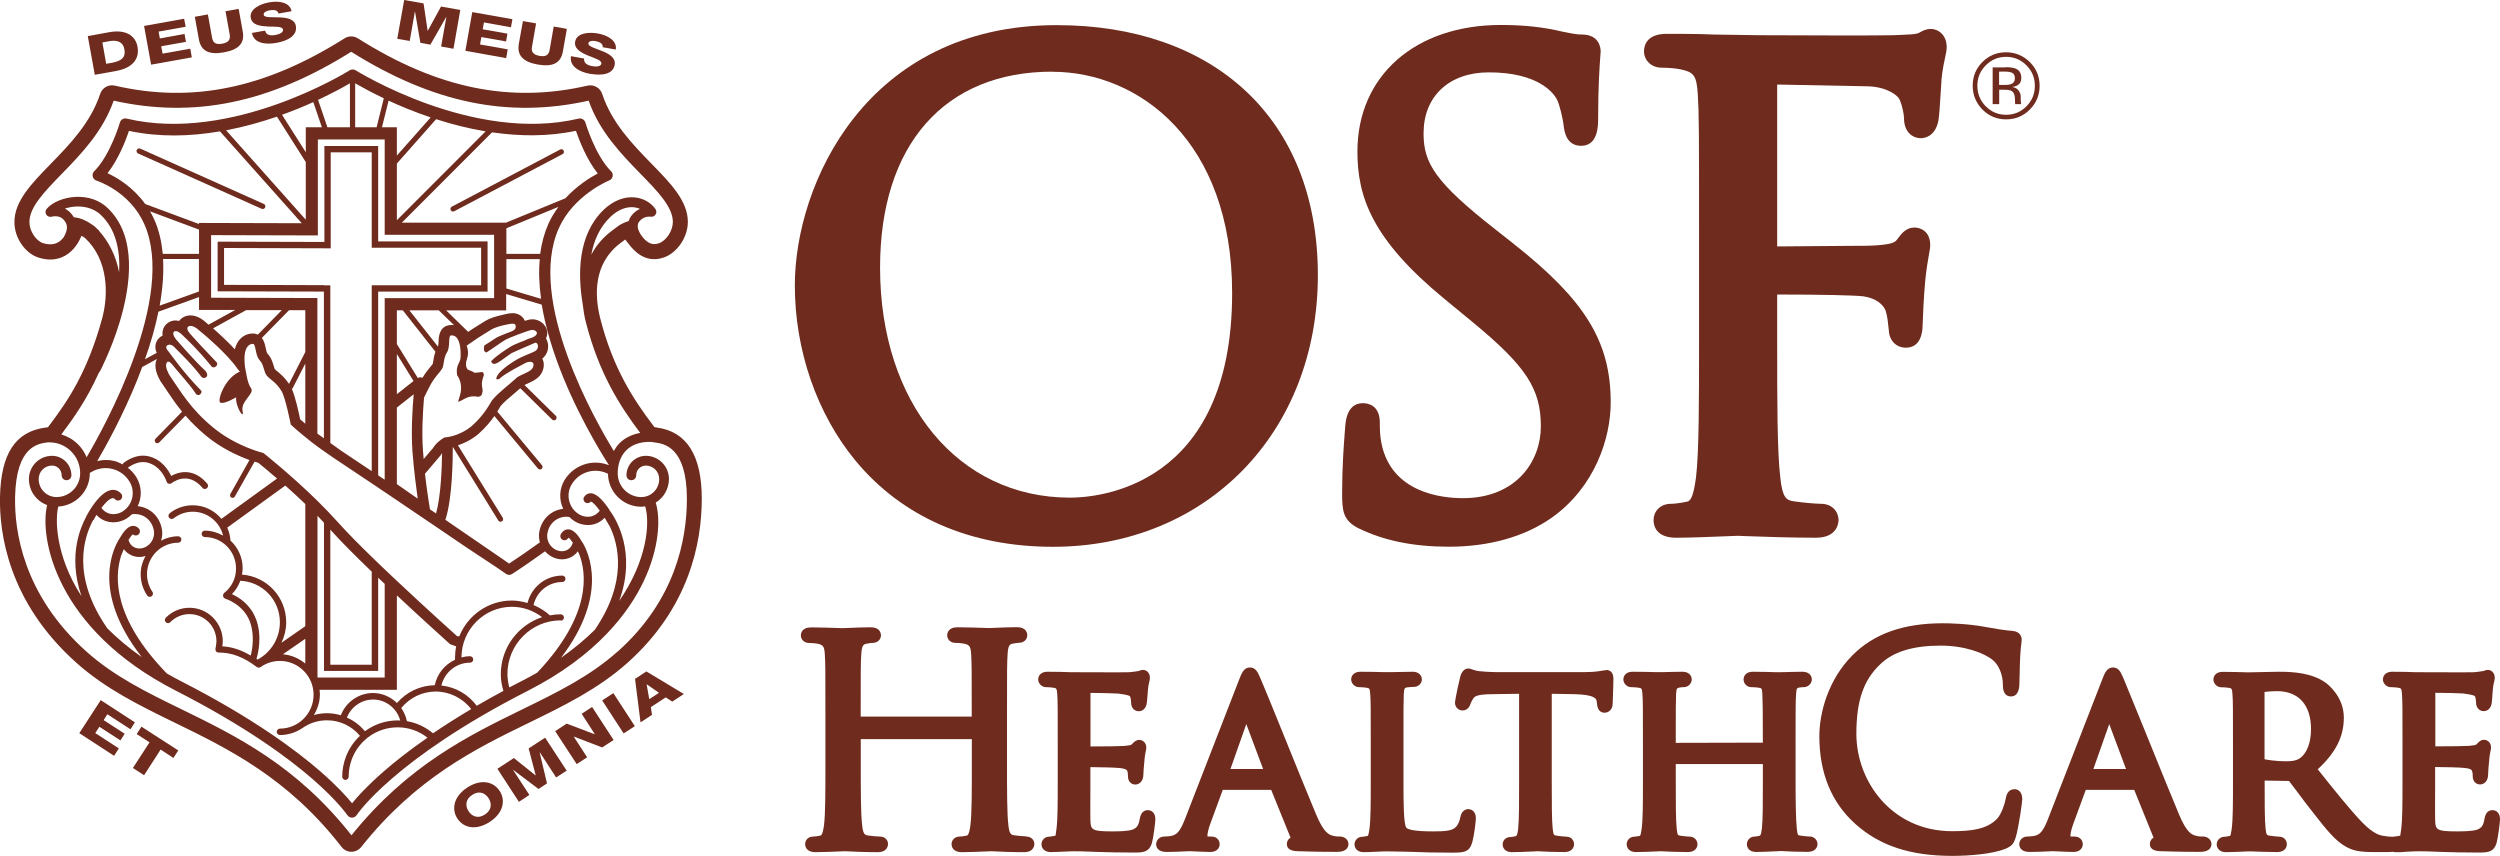
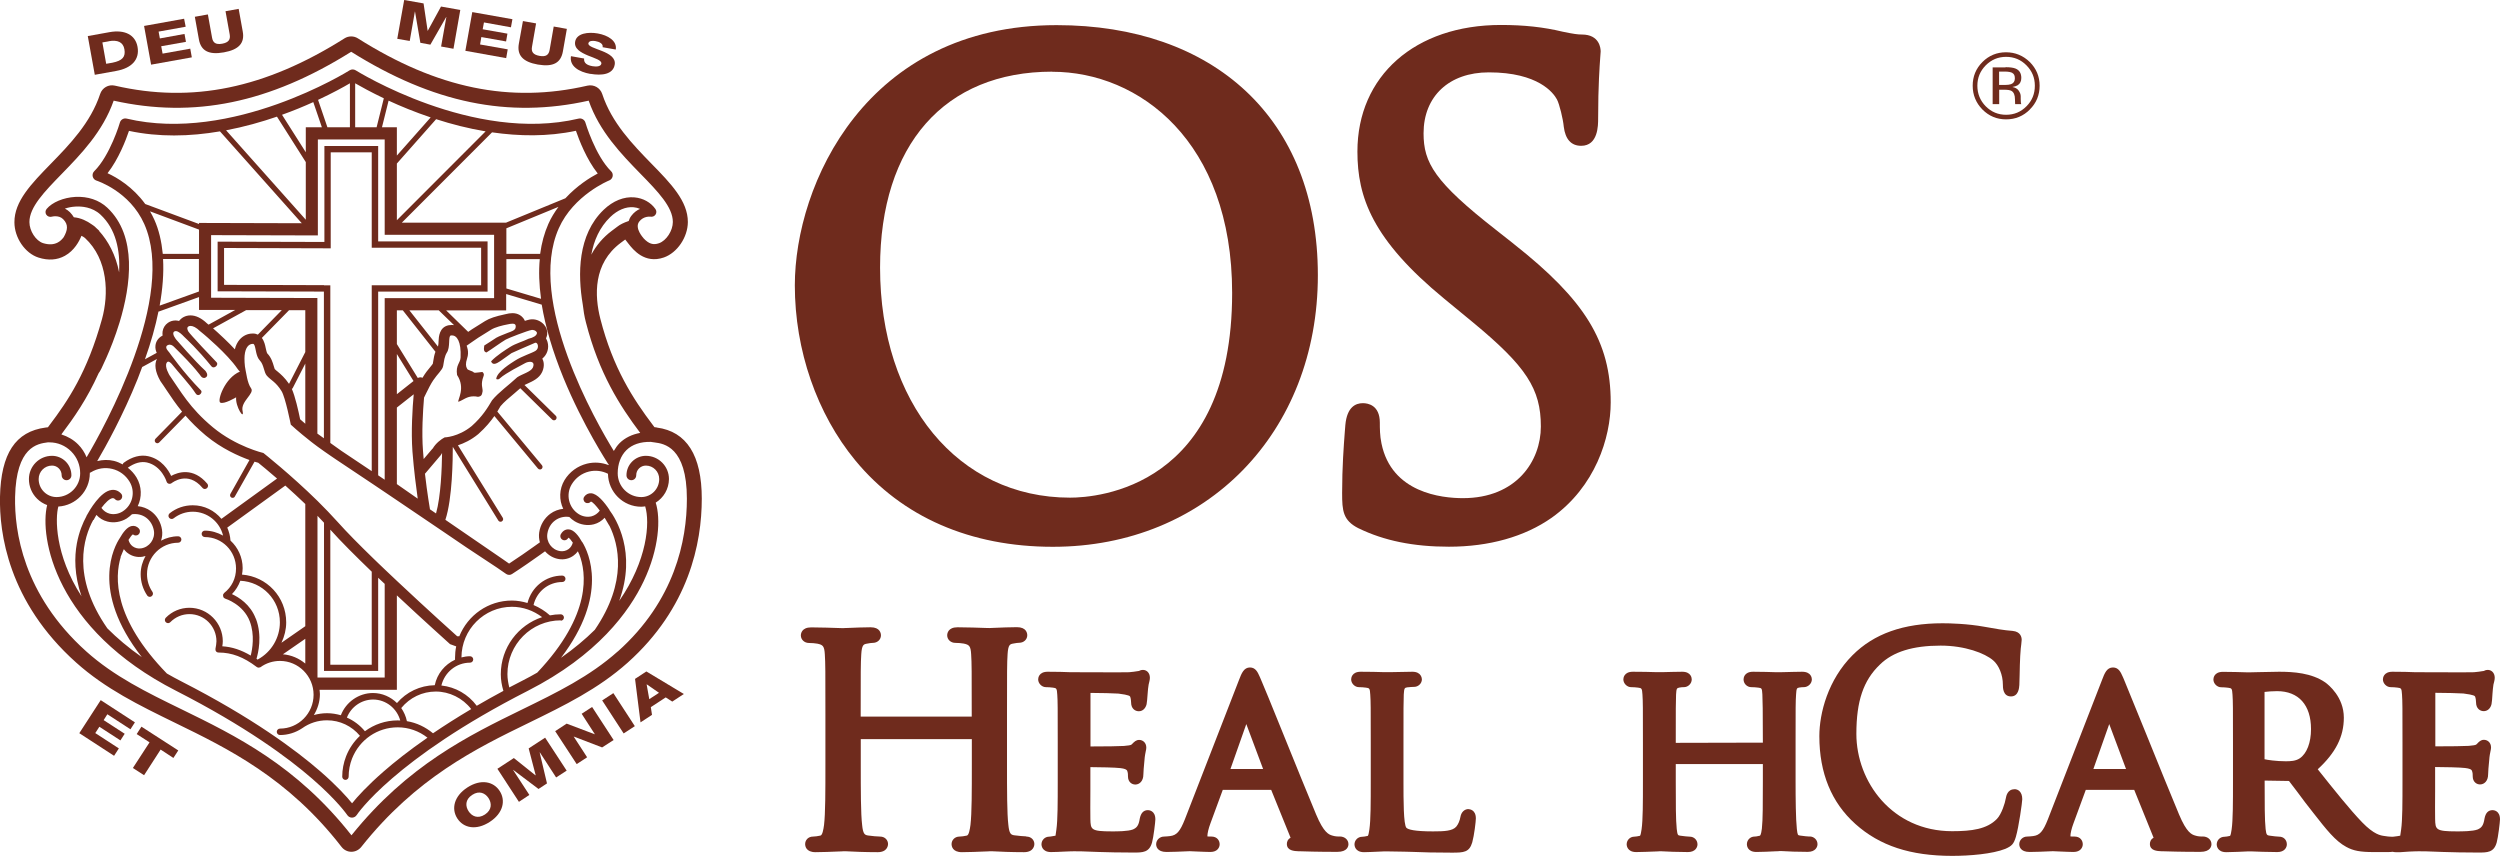
<svg xmlns="http://www.w3.org/2000/svg" width="146" height="50" viewBox="0 0 146 50" fill="none">
  <g clip-path="url(#clip0_1263_355)">
-     <path d="M15.343 12.205C15.343 12.205 15.303 12.205 15.28 12.194L8.066 8.964C7.987 8.93 7.953 8.839 7.987 8.759C8.021 8.68 8.112 8.646 8.192 8.68L15.405 11.909C15.485 11.943 15.519 12.034 15.485 12.114C15.462 12.171 15.405 12.205 15.343 12.205Z" fill="#6F2B1D" />
-     <path d="M26.46 12.353C26.403 12.353 26.352 12.325 26.324 12.274C26.284 12.199 26.312 12.108 26.386 12.069L32.713 8.731C32.786 8.691 32.878 8.72 32.917 8.794C32.957 8.868 32.929 8.959 32.855 8.999L26.529 12.336C26.529 12.336 26.483 12.353 26.454 12.353H26.46Z" fill="#6F2B1D" />
    <path d="M7.618 42.59L7.879 42.186L5.882 40.888L4.631 42.818L6.662 44.139L6.941 43.707L5.564 42.812L5.803 42.442L7.032 43.24L7.282 42.852L6.053 42.055L6.269 41.713L7.618 42.59Z" fill="#6F2B1D" />
    <path d="M7.982 42.869L8.733 43.353L7.76 44.851L8.414 45.273L9.381 43.775L10.126 44.265L10.411 43.826L8.26 42.437L7.982 42.869Z" fill="#6F2B1D" />
    <path d="M29.651 2.882L28.036 2.597L28.11 2.164L29.555 2.421L29.634 1.965L28.189 1.709L28.263 1.31L29.839 1.595L29.925 1.122L27.581 0.706L27.177 2.967L29.561 3.395L29.651 2.882Z" fill="#6F2B1D" />
    <path d="M13.073 3.058C13.966 2.899 14.296 2.5 14.177 1.845L13.938 0.518L13.17 0.655L13.415 2.016C13.466 2.307 13.352 2.483 12.977 2.552C12.601 2.62 12.436 2.495 12.385 2.204L12.14 0.843L11.378 0.98L11.617 2.307C11.736 2.962 12.186 3.218 13.073 3.058Z" fill="#6F2B1D" />
    <path d="M6.793 4.141C7.686 3.981 8.164 3.48 8.033 2.74C7.908 2.039 7.294 1.714 6.389 1.879L5.126 2.107L5.536 4.368L6.799 4.141H6.793ZM6.343 2.409C6.867 2.312 7.191 2.46 7.265 2.876C7.345 3.326 7.146 3.543 6.565 3.662L6.201 3.725L5.979 2.478L6.343 2.415V2.409Z" fill="#6F2B1D" />
    <path d="M31.415 3.77C32.308 3.924 32.752 3.668 32.871 3.013L33.105 1.686L32.337 1.549L32.098 2.916C32.047 3.207 31.881 3.332 31.506 3.263C31.131 3.195 31.017 3.024 31.068 2.734L31.307 1.367L30.539 1.23L30.3 2.557C30.186 3.212 30.516 3.611 31.409 3.77H31.415Z" fill="#6F2B1D" />
    <path d="M11.202 3.349L11.111 2.842L9.495 3.132L9.415 2.7L10.86 2.443L10.775 1.982L9.336 2.244L9.262 1.845L10.843 1.561L10.752 1.094L8.414 1.515L8.824 3.776L11.202 3.349Z" fill="#6F2B1D" />
-     <path d="M15.622 1.549C16.066 1.566 16.493 1.526 16.527 1.726C16.555 1.891 16.328 1.999 16.1 2.039C15.776 2.102 15.543 2.05 15.48 1.788L14.712 1.925C14.82 2.506 15.457 2.626 16.134 2.506C16.783 2.392 17.38 2.09 17.278 1.515C17.204 1.105 16.749 1.031 16.305 1.014C15.861 0.997 15.429 1.042 15.4 0.866C15.372 0.718 15.571 0.638 15.736 0.604C15.969 0.564 16.237 0.581 16.259 0.792L17.027 0.655C16.931 0.142 16.305 0.028 15.719 0.137C15.167 0.233 14.553 0.547 14.644 1.042C14.718 1.458 15.184 1.526 15.622 1.543V1.549Z" fill="#6F2B1D" />
    <path d="M24.23 0.672H24.236L24.549 2.5L25.134 2.608L26.056 0.997H26.067L25.76 2.717L26.483 2.848L26.881 0.581L25.755 0.382L24.981 1.8H24.975L24.736 0.199L23.604 0L23.2 2.267L23.928 2.392L24.23 0.672Z" fill="#6F2B1D" />
    <path d="M30.874 43.707L31.284 45.273L31.272 45.279L30.009 44.27L29.048 44.897L30.305 46.828L30.914 46.423L29.964 44.965L29.97 44.96L31.449 46.076L31.944 45.751L31.517 43.946L31.528 43.94L32.478 45.404L33.093 45.005L31.835 43.08L30.874 43.707Z" fill="#6F2B1D" />
    <path d="M33.969 41.685L34.737 42.875L34.732 42.881L33.093 42.26L32.422 42.699L33.679 44.624L34.288 44.225L33.508 43.023L33.514 43.017L35.164 43.65L35.835 43.217L34.578 41.286L33.969 41.685Z" fill="#6F2B1D" />
    <path d="M35.82 40.479L35.167 40.905L36.421 42.833L37.074 42.407L35.82 40.479Z" fill="#6F2B1D" />
    <path d="M37.087 39.651L37.406 42.186L38.077 41.747L38.008 41.297L38.879 40.728L39.26 40.973L39.937 40.529L37.747 39.213L37.087 39.646V39.651ZM37.77 39.965L38.486 40.46L37.917 40.83L37.764 39.97H37.77V39.965Z" fill="#6F2B1D" />
    <path d="M27.291 45.99C26.506 46.503 26.346 47.243 26.71 47.801C27.074 48.36 27.808 48.513 28.599 48.001C29.39 47.488 29.544 46.748 29.179 46.19C28.815 45.632 28.081 45.478 27.291 45.99ZM28.32 47.568C27.899 47.841 27.552 47.665 27.364 47.374C27.177 47.09 27.154 46.697 27.575 46.423C27.996 46.144 28.343 46.326 28.531 46.611C28.718 46.902 28.741 47.289 28.32 47.568Z" fill="#6F2B1D" />
    <path d="M34.482 4.312C35.13 4.425 35.796 4.357 35.898 3.782C35.972 3.372 35.568 3.144 35.159 2.979C34.749 2.814 34.328 2.705 34.362 2.529C34.391 2.381 34.601 2.369 34.766 2.398C34.999 2.438 35.238 2.552 35.193 2.757L35.961 2.893C36.046 2.381 35.494 2.056 34.908 1.954C34.357 1.857 33.674 1.937 33.589 2.432C33.515 2.848 33.93 3.07 34.334 3.241C34.743 3.406 35.153 3.52 35.119 3.719C35.09 3.884 34.84 3.907 34.607 3.867C34.283 3.81 34.084 3.685 34.112 3.417L33.344 3.281C33.247 3.862 33.805 4.198 34.476 4.317L34.482 4.312Z" fill="#6F2B1D" />
    <path d="M38.356 24.963L38.219 24.946L38.134 24.832C36.973 23.3 35.796 21.489 35.062 18.624C34.715 17.263 34.635 15.389 36.251 14.182L36.513 13.988L36.712 14.244C36.968 14.569 37.639 15.429 38.771 15.036C39.55 14.762 40.165 13.857 40.171 12.968C40.171 11.744 39.186 10.724 38.037 9.551C36.951 8.435 35.722 7.171 35.17 5.49C35.05 5.126 34.681 4.921 34.311 5.001C29.794 6.043 25.532 5.166 20.896 2.238C20.663 2.09 20.355 2.09 20.122 2.238C15.486 5.166 11.224 6.043 6.707 5.001C6.337 4.915 5.968 5.126 5.848 5.49C5.291 7.176 4.062 8.441 2.975 9.557C1.826 10.736 0.836 11.755 0.842 12.98C0.842 13.885 1.462 14.791 2.247 15.042C2.816 15.224 3.334 15.19 3.789 14.939C4.34 14.637 4.631 14.085 4.756 13.771C4.824 13.8 4.904 13.851 4.961 13.897C6.315 15.15 6.36 17.166 5.956 18.635C5.097 21.739 3.971 23.402 2.884 24.838L2.799 24.952L2.662 24.969C0.904 25.202 0.057 26.484 -0 29.007C-0.046 31.097 0.466 35.135 4.449 38.695C6.167 40.232 8.129 41.189 10.217 42.209C13.312 43.718 16.822 45.427 19.946 49.459C20.082 49.636 20.293 49.744 20.52 49.744C20.742 49.744 20.953 49.641 21.095 49.465C24.304 45.421 27.802 43.712 30.892 42.209C32.968 41.195 34.931 40.238 36.655 38.7C40.233 35.499 40.984 31.723 40.984 29.121C40.984 26.598 40.102 25.197 38.356 24.969V24.963ZM36.865 12.61C36.791 12.706 36.751 12.803 36.717 12.906C36.416 13.008 36.205 13.117 36.069 13.225L35.727 13.481C35.21 13.868 34.817 14.341 34.533 14.871C34.681 14.051 35.016 13.276 35.642 12.672C36.069 12.262 36.552 12.063 37.002 12.103C37.133 12.114 37.264 12.148 37.377 12.2C37.201 12.274 37.019 12.405 36.865 12.61ZM5.786 13.487H5.803C5.803 13.487 5.729 13.407 5.603 13.299C5.586 13.282 5.564 13.259 5.547 13.242C5.518 13.219 5.45 13.162 5.359 13.105C5.091 12.912 4.722 12.723 4.312 12.689C4.255 12.592 4.181 12.49 4.084 12.393C3.993 12.302 3.891 12.234 3.789 12.182C3.976 12.12 4.187 12.074 4.426 12.063C4.756 12.046 5.382 12.08 5.871 12.536C6.77 13.373 7.026 14.614 6.957 15.907C6.764 14.888 6.309 14.062 5.786 13.487ZM3.584 25.367C4.318 24.393 5.074 23.317 5.763 21.791C5.848 21.688 5.962 21.46 6.212 20.891C6.423 20.418 6.724 19.678 6.986 18.818C7.634 16.682 8.033 13.783 6.263 12.126C5.786 11.681 5.126 11.459 4.397 11.499C3.709 11.539 3.049 11.812 2.725 12.2C2.645 12.296 2.634 12.433 2.702 12.536C2.77 12.638 2.901 12.689 3.021 12.655C3.021 12.655 3.43 12.541 3.686 12.798C4.011 13.122 3.948 13.447 3.72 13.851C3.629 13.971 3.516 14.09 3.368 14.165C3.129 14.29 2.85 14.301 2.514 14.199C2.093 14.062 1.718 13.487 1.718 12.968C1.718 12.097 2.588 11.203 3.601 10.161C4.727 9.004 6.002 7.694 6.639 5.878C11.327 6.926 15.742 6.014 20.509 3.024C25.282 6.014 29.691 6.926 34.379 5.878C35.011 7.689 36.285 8.999 37.411 10.155C38.424 11.191 39.294 12.091 39.294 12.963C39.294 13.475 38.913 14.056 38.487 14.204C38.145 14.324 37.889 14.244 37.576 13.908C37.576 13.908 37.576 13.908 37.576 13.902C37.576 13.902 37.042 13.327 37.326 12.946C37.588 12.598 37.98 12.655 37.997 12.655C38.111 12.672 38.225 12.627 38.288 12.524C38.35 12.427 38.344 12.302 38.276 12.205C38.003 11.818 37.559 11.573 37.059 11.527C36.444 11.47 35.801 11.727 35.255 12.251C33.73 13.714 33.736 16.021 34.032 17.775C34.072 18.117 34.123 18.47 34.22 18.835C34.982 21.802 36.188 23.687 37.389 25.282C36.911 25.367 36.501 25.567 36.188 25.874C36.052 26.011 35.944 26.17 35.847 26.336C34.823 24.672 30.744 17.582 32.633 13.333C33.492 11.396 35.557 10.542 35.58 10.537C35.682 10.497 35.756 10.405 35.779 10.297C35.801 10.189 35.767 10.075 35.688 10.001C34.76 9.084 34.191 7.171 34.186 7.153C34.134 6.988 33.964 6.886 33.793 6.926C27.643 8.389 20.839 4.146 20.771 4.106C20.663 4.038 20.526 4.038 20.418 4.106C20.35 4.152 13.551 8.389 7.396 6.926C7.225 6.886 7.054 6.983 7.003 7.153C7.003 7.171 6.428 9.084 5.501 10.001C5.421 10.081 5.387 10.2 5.416 10.314C5.444 10.428 5.53 10.514 5.638 10.548C5.655 10.554 7.572 11.163 8.425 13.082C10.314 17.337 6.104 24.929 5.057 26.706C4.944 26.427 4.779 26.17 4.562 25.954C4.284 25.675 3.948 25.487 3.59 25.373L3.601 25.356L3.584 25.367ZM35.596 29.781C35.284 29.309 34.88 28.83 34.521 28.807C34.362 28.796 34.214 28.87 34.117 29.012C34.043 29.121 34.072 29.269 34.18 29.343C34.288 29.417 34.43 29.388 34.51 29.291C34.618 29.32 34.811 29.531 35.028 29.821C34.903 29.986 34.743 30.1 34.555 30.151C34.311 30.214 34.032 30.169 33.81 30.032C33.213 29.667 33.025 28.881 33.389 28.283C33.617 27.907 33.975 27.64 34.402 27.537C34.777 27.446 35.164 27.497 35.505 27.668C35.523 28.733 36.387 29.593 37.446 29.593C37.525 29.593 37.599 29.582 37.679 29.571C37.969 30.522 37.804 32.726 36.16 35.095C37.201 32.247 35.961 30.277 35.591 29.787L35.596 29.781ZM29.401 40.346C28.849 40.642 28.331 40.933 27.842 41.218C27.342 40.546 26.602 40.124 25.777 40.033C25.965 39.258 26.648 38.7 27.45 38.7C27.552 38.7 27.637 38.615 27.637 38.512C27.637 38.41 27.552 38.324 27.45 38.324C27.279 38.324 27.108 38.353 26.949 38.393C26.955 36.764 28.275 35.437 29.896 35.437C30.545 35.437 31.153 35.659 31.66 36.041C30.26 36.502 29.247 37.823 29.247 39.378C29.247 39.708 29.304 40.027 29.395 40.335L29.401 40.346ZM4.756 34.816C3.191 32.384 3.225 30.237 3.407 29.582C4.426 29.525 5.245 28.676 5.245 27.64C5.245 27.628 5.245 27.617 5.245 27.606C5.274 27.606 5.296 27.594 5.319 27.577C5.694 27.349 6.133 27.281 6.554 27.384C6.98 27.486 7.339 27.754 7.566 28.13C7.93 28.728 7.743 29.514 7.145 29.878C6.923 30.015 6.645 30.06 6.4 29.998C6.207 29.946 6.047 29.832 5.922 29.662C6.15 29.36 6.394 29.115 6.576 29.092C6.616 29.092 6.656 29.092 6.719 29.155C6.81 29.252 6.963 29.257 7.06 29.166C7.157 29.075 7.162 28.921 7.071 28.825C6.918 28.659 6.724 28.585 6.514 28.614C5.859 28.699 5.228 29.804 5.063 30.106C5.057 30.117 5.052 30.129 5.046 30.14C5.046 30.14 5.046 30.146 5.046 30.151C4.841 30.527 4.614 31.063 4.488 31.741C4.346 32.515 4.329 33.574 4.761 34.827L4.756 34.816ZM5.456 30.374C5.456 30.374 5.461 30.368 5.467 30.362C5.501 30.3 5.535 30.237 5.575 30.169C5.598 30.134 5.615 30.1 5.632 30.072C5.808 30.265 6.024 30.396 6.275 30.459C6.639 30.556 7.06 30.488 7.396 30.282C7.509 30.208 7.612 30.123 7.708 30.032C8.01 29.992 8.3 30.06 8.533 30.231C8.778 30.413 8.937 30.687 8.989 31C9.062 31.49 8.727 31.951 8.243 32.025C8.067 32.054 7.891 32.008 7.748 31.906C7.623 31.814 7.543 31.678 7.504 31.53C7.606 31.365 7.697 31.245 7.765 31.205C7.856 31.296 8.004 31.296 8.095 31.205C8.192 31.114 8.198 30.96 8.107 30.863C7.993 30.738 7.845 30.687 7.686 30.721C7.43 30.772 7.191 31.08 6.997 31.422C6.696 31.872 5.228 34.474 8.283 38.376C7.498 37.829 6.832 37.259 6.269 36.696C4.153 33.654 4.898 31.365 5.444 30.368L5.456 30.374ZM7.049 32.487C7.049 32.487 7.06 32.475 7.066 32.469C7.117 32.333 7.174 32.196 7.231 32.071C7.299 32.156 7.373 32.242 7.464 32.304C7.708 32.487 8.016 32.561 8.317 32.515C8.38 32.504 8.442 32.487 8.499 32.469C8.323 32.788 8.215 33.142 8.215 33.529C8.215 33.979 8.346 34.406 8.596 34.776C8.63 34.827 8.693 34.856 8.75 34.856C8.784 34.856 8.824 34.844 8.852 34.822C8.937 34.765 8.96 34.645 8.903 34.565C8.693 34.258 8.585 33.905 8.585 33.529C8.585 32.521 9.404 31.695 10.405 31.695C10.508 31.695 10.593 31.61 10.593 31.507C10.593 31.404 10.508 31.319 10.405 31.319C10.041 31.319 9.705 31.416 9.404 31.575C9.472 31.376 9.495 31.16 9.461 30.938C9.392 30.493 9.165 30.106 8.812 29.85C8.585 29.684 8.323 29.588 8.044 29.559C8.294 29.041 8.289 28.409 7.97 27.879C7.834 27.657 7.663 27.469 7.464 27.315C7.856 27.036 8.232 26.934 8.579 27.008C9.438 27.201 9.728 28.118 9.728 28.124C9.745 28.181 9.791 28.232 9.853 28.249C9.916 28.266 9.978 28.249 10.024 28.215C10.064 28.187 10.968 27.469 11.822 28.488C11.856 28.534 11.913 28.557 11.964 28.557C12.004 28.557 12.049 28.54 12.083 28.511C12.163 28.443 12.174 28.329 12.106 28.249C11.281 27.27 10.388 27.577 9.995 27.794C9.836 27.452 9.444 26.82 8.659 26.643C8.203 26.541 7.708 26.672 7.225 27.025C7.191 27.047 7.179 27.082 7.168 27.122C7.009 27.036 6.838 26.962 6.656 26.916C6.332 26.837 5.996 26.848 5.677 26.928C6.178 26.074 7.185 24.257 8.038 22.132C8.135 21.893 8.22 21.66 8.306 21.426C8.317 21.426 8.329 21.426 8.34 21.415L9.165 20.965C9.006 21.272 9.062 21.705 9.347 22.218L9.381 22.275C9.501 22.44 9.609 22.611 9.728 22.787C9.99 23.18 10.269 23.596 10.633 24.04L9.08 25.624C9.023 25.686 9.023 25.783 9.08 25.84C9.108 25.869 9.148 25.886 9.188 25.886C9.227 25.886 9.267 25.869 9.296 25.84L10.832 24.274C11.156 24.644 11.537 25.031 12.021 25.436C12.942 26.199 13.938 26.637 14.569 26.865L13.454 28.847C13.415 28.921 13.437 29.012 13.511 29.058C13.534 29.069 13.563 29.075 13.585 29.075C13.636 29.075 13.693 29.047 13.716 28.995L14.865 26.962C14.951 26.991 15.025 27.008 15.082 27.025C15.258 27.167 15.662 27.497 16.18 27.947L12.931 30.3C12.527 29.816 11.935 29.508 11.258 29.508C10.764 29.508 10.297 29.667 9.91 29.975C9.83 30.038 9.813 30.157 9.876 30.237C9.939 30.317 10.058 30.334 10.138 30.271C10.462 30.02 10.849 29.884 11.258 29.884C12.112 29.884 12.834 30.476 13.028 31.279C12.709 31.103 12.351 30.989 11.964 30.989C11.861 30.989 11.776 31.074 11.776 31.177C11.776 31.279 11.861 31.365 11.964 31.365C12.971 31.365 13.784 32.185 13.784 33.199C13.784 33.774 13.534 34.286 13.085 34.634C13.079 34.634 13.079 34.651 13.073 34.657C13.05 34.679 13.034 34.702 13.028 34.731C13.028 34.731 13.028 34.731 13.028 34.736C13.028 34.753 13.028 34.765 13.028 34.782C13.028 34.816 13.034 34.85 13.056 34.879C13.056 34.879 13.056 34.89 13.056 34.896C13.062 34.907 13.073 34.907 13.085 34.919C13.09 34.924 13.096 34.93 13.107 34.936C13.119 34.941 13.13 34.953 13.142 34.953C13.147 34.953 13.153 34.958 13.159 34.964C13.17 34.964 14.205 35.289 14.587 36.285C14.888 37.083 14.735 37.914 14.643 38.285C14.092 37.96 13.557 37.778 12.982 37.743C12.999 37.647 13.011 37.544 13.011 37.453C13.011 36.371 12.135 35.494 11.065 35.494C10.542 35.494 10.052 35.699 9.683 36.075C9.609 36.149 9.609 36.268 9.683 36.337C9.757 36.411 9.876 36.411 9.944 36.337C10.24 36.035 10.638 35.864 11.065 35.864C11.935 35.864 12.641 36.576 12.641 37.453C12.641 37.578 12.607 37.761 12.584 37.88C12.573 37.937 12.584 37.994 12.618 38.04C12.652 38.085 12.709 38.108 12.766 38.108C13.534 38.108 14.228 38.37 14.991 38.951C15.025 38.974 15.065 38.991 15.104 38.991C15.116 38.991 15.121 38.991 15.133 38.985C15.144 38.985 15.15 38.985 15.161 38.979C15.173 38.979 15.184 38.974 15.195 38.968C15.195 38.968 15.201 38.968 15.207 38.968C15.542 38.723 15.941 38.598 16.35 38.598C17.431 38.598 18.313 39.486 18.313 40.574C18.313 41.662 17.431 42.55 16.35 42.55C16.248 42.55 16.163 42.636 16.163 42.738C16.163 42.841 16.248 42.926 16.35 42.926C16.828 42.926 17.272 42.778 17.642 42.533C18.068 42.226 18.569 42.066 19.098 42.066C19.849 42.066 20.543 42.397 21.021 42.972C20.674 43.297 20.395 43.701 20.213 44.162C20.065 44.544 19.986 44.948 19.986 45.358C19.986 45.461 20.071 45.546 20.173 45.546C20.276 45.546 20.361 45.461 20.361 45.358C20.361 44.994 20.429 44.635 20.56 44.299C20.998 43.194 22.045 42.476 23.228 42.476C23.866 42.476 24.469 42.693 24.964 43.08C23.866 43.843 23.029 44.51 22.409 45.051C21.442 45.894 20.862 46.537 20.56 46.913C20.259 46.537 19.678 45.894 18.711 45.051C17.3 43.821 14.74 41.913 10.582 39.788C10.291 39.64 10.012 39.486 9.745 39.333C6.61 36.109 6.69 33.711 7.054 32.521L7.049 32.487ZM32.906 29.713C32.627 29.741 32.365 29.838 32.138 30.003C31.791 30.26 31.557 30.647 31.489 31.091C31.46 31.291 31.478 31.49 31.529 31.672C31.421 31.746 31.307 31.832 31.176 31.923C30.778 32.208 30.289 32.549 29.731 32.914L29.469 32.731L29.356 32.652L26.01 30.357C26.426 29.109 26.443 26.751 26.443 26.096L29.1 30.396C29.128 30.442 29.179 30.47 29.23 30.47C29.259 30.47 29.287 30.465 29.31 30.448C29.384 30.402 29.407 30.311 29.361 30.237L26.744 26.005C27.091 25.891 27.512 25.698 27.933 25.35L27.945 25.339L27.956 25.328C28.371 24.957 28.656 24.604 28.872 24.297L31.415 27.361C31.444 27.395 31.489 27.418 31.535 27.418C31.569 27.418 31.603 27.406 31.631 27.384C31.694 27.327 31.705 27.235 31.648 27.167L29.043 24.035C29.111 23.926 29.174 23.818 29.23 23.721C29.424 23.488 29.742 23.22 30.05 22.964C30.163 22.867 30.271 22.77 30.385 22.673L32.246 24.502C32.274 24.53 32.314 24.547 32.354 24.547C32.394 24.547 32.433 24.53 32.462 24.502C32.519 24.439 32.519 24.342 32.462 24.285L30.63 22.485C30.687 22.457 30.749 22.428 30.812 22.4C31.113 22.263 31.489 22.093 31.66 21.728V21.717L31.671 21.705C31.819 21.358 31.751 21.096 31.671 20.942C31.961 20.709 32.081 20.327 31.973 19.962C31.95 19.888 31.921 19.826 31.887 19.763C31.927 19.678 31.944 19.598 31.956 19.529V19.518C31.978 19.313 31.91 19.108 31.762 18.949C31.591 18.761 31.341 18.647 31.091 18.647C31.034 18.647 30.977 18.652 30.92 18.664C30.858 18.675 30.767 18.704 30.653 18.738C30.619 18.658 30.579 18.601 30.545 18.561C30.459 18.459 30.266 18.288 29.93 18.288C29.799 18.288 29.651 18.311 29.486 18.356C28.952 18.47 28.582 18.59 28.331 18.749C28.314 18.761 28.246 18.8 28.166 18.852C27.888 19.028 27.649 19.176 27.575 19.222C27.524 19.256 27.444 19.313 27.342 19.381L26.056 18.128H29.56V17.172L31.637 17.792C31.853 19.085 32.268 20.509 32.906 22.07C34.049 24.855 35.494 27.053 35.505 27.076C35.517 27.093 35.534 27.104 35.545 27.116C35.545 27.133 35.545 27.144 35.54 27.161C35.141 27.008 34.709 26.973 34.282 27.076C33.73 27.213 33.264 27.554 32.968 28.038C32.65 28.568 32.644 29.2 32.894 29.719L32.906 29.713ZM24.827 27.657L24.861 27.617L25.726 26.598L25.76 26.552L25.788 26.501C25.788 26.501 25.811 26.478 25.817 26.461C25.806 27.309 25.749 28.978 25.464 29.986L25.106 29.741C25.106 29.741 25.106 29.724 25.106 29.719C25.106 29.707 24.952 28.841 24.816 27.651L24.827 27.657ZM25.259 26.199L24.742 26.808C24.725 26.649 24.713 26.484 24.702 26.313C24.622 25.259 24.696 24.029 24.764 23.22C24.81 23.123 24.855 23.032 24.901 22.941C24.981 22.776 25.055 22.634 25.094 22.559C25.39 21.996 25.618 21.842 25.811 21.546C25.88 21.443 25.897 21.301 25.919 21.147C25.936 21.022 25.965 20.891 26.01 20.771C26.033 20.714 26.05 20.663 26.084 20.612C26.323 20.276 26.153 19.632 26.329 19.592C26.352 19.592 26.375 19.587 26.397 19.587C26.676 19.587 26.943 19.934 26.898 20.885C26.881 21.204 26.602 21.318 26.693 21.899C27.205 22.673 26.71 23.351 26.767 23.465C27.057 23.368 27.251 23.146 27.66 23.146C27.734 23.146 27.82 23.152 27.916 23.175C28.132 23.14 28.144 23.055 28.184 22.85C28.201 22.673 28.053 22.457 28.235 21.979C28.275 21.876 28.269 21.808 28.172 21.722C28.024 21.734 27.876 21.768 27.768 21.768C27.734 21.768 27.7 21.768 27.677 21.756C27.575 21.642 27.302 21.637 27.273 21.517C27.205 21.409 27.177 21.233 27.279 20.931C27.416 20.538 27.251 20.19 27.251 20.19C27.251 20.19 27.393 20.093 27.546 19.985C27.637 19.922 27.729 19.86 27.802 19.809C27.876 19.757 27.928 19.723 27.928 19.723C28.024 19.66 28.605 19.302 28.667 19.262C28.906 19.108 29.344 19 29.651 18.943C29.748 18.92 29.851 18.903 29.942 18.903C30.055 18.903 30.146 18.954 30.112 19.125C30.101 19.296 29.816 19.376 29.68 19.427C29.39 19.552 29.191 19.609 28.986 19.723C28.895 19.774 28.4 20.116 28.28 20.179C28.229 20.475 28.286 20.555 28.411 20.583C28.764 20.361 29.253 19.997 29.538 19.831C29.669 19.752 30.823 19.302 31.057 19.268C31.074 19.268 31.085 19.268 31.102 19.268C31.227 19.268 31.364 19.364 31.358 19.456C31.335 19.609 31.142 19.718 30.858 19.786C30.846 19.786 30.835 19.797 30.835 19.797C30.55 19.94 30.124 20.053 29.788 20.264C29.572 20.401 29.003 20.754 28.679 21.102C28.718 21.21 28.787 21.25 28.861 21.25C28.986 21.25 29.128 21.141 29.225 21.084C29.458 20.913 29.657 20.771 29.873 20.623C29.913 20.595 30.897 20.173 31.25 20.019C31.261 20.019 31.273 20.014 31.284 20.014C31.415 20.014 31.506 20.338 31.279 20.486C31.057 20.629 30.499 20.788 30.067 21.067C29.896 21.181 29.014 21.705 28.98 22.127C28.997 22.149 29.02 22.155 29.043 22.155C29.071 22.155 29.105 22.149 29.134 22.144C29.435 21.876 29.691 21.756 29.976 21.58C30.101 21.506 30.527 21.289 30.653 21.215C30.738 21.164 30.858 21.13 30.954 21.13C31.108 21.13 31.222 21.215 31.119 21.466C31 21.717 30.505 21.836 30.209 22.03C29.748 22.463 29.094 22.93 28.735 23.38C28.479 23.812 28.184 24.314 27.546 24.883C26.761 25.527 25.965 25.544 25.965 25.544C25.766 25.646 25.442 25.891 25.265 26.205L25.259 26.199ZM24.161 23.021C24.087 23.835 24.002 25.191 24.087 26.37C24.173 27.469 24.304 28.477 24.395 29.121L23.177 28.272V23.801L24.161 23.026V23.021ZM23.177 23.015V20.674L24.15 22.252L23.177 23.021V23.015ZM23.177 20.088V18.123H23.524L25.43 20.543C25.356 20.737 25.328 20.925 25.305 21.073C25.299 21.124 25.288 21.204 25.276 21.244C25.231 21.312 25.174 21.375 25.111 21.455C24.986 21.603 24.838 21.785 24.673 22.064C24.588 22.018 24.486 22.03 24.4 22.075L23.177 20.093V20.088ZM23.917 18.123H25.623L26.517 18.988C26.477 18.988 26.431 18.977 26.392 18.977C26.329 18.977 26.266 18.983 26.204 18.994C25.652 19.102 25.623 19.678 25.612 19.928C25.612 20.014 25.601 20.167 25.578 20.241L23.911 18.128L23.917 18.123ZM31.597 17.451L29.572 16.847V15.133H31.523C31.455 15.845 31.483 16.619 31.597 17.451ZM31.546 14.825H29.572V13.333L32.615 12.08C32.394 12.382 32.189 12.706 32.024 13.077C31.791 13.606 31.631 14.187 31.546 14.819V14.825ZM29.566 13.003H23.467L28.735 7.729C30.311 7.956 31.978 7.991 33.634 7.638C33.816 8.167 34.254 9.312 34.908 10.132C34.453 10.371 33.696 10.844 33.019 11.579L29.566 12.997V13.003ZM23.177 12.86V9.551L25.47 6.96C26.363 7.25 27.336 7.501 28.36 7.672L23.177 12.86ZM23.177 9.09V7.433H22.307L22.694 5.878C23.393 6.202 24.224 6.544 25.151 6.857L23.172 9.09H23.177ZM21.994 7.433H20.742V4.864C21.078 5.058 21.652 5.376 22.415 5.741L21.994 7.433ZM22.466 8.144V13.714H28.855V17.411H22.466V28.016C22.335 27.93 22.21 27.845 22.085 27.759V17.029H28.474V14.096H22.085V8.526H18.945V14.13L12.709 14.113V17.012L18.916 17.029V25.595L18.535 25.322V17.405L12.328 17.388V13.732L18.563 13.749V8.144H22.46H22.466ZM18.922 16.653L13.085 16.636V14.483L18.945 14.501H19.314V14.13V8.896H21.709V14.466H28.098V16.659H21.709V27.515C20.953 27.008 20.31 26.575 19.929 26.324L19.291 25.869V16.665H18.922V16.653ZM16.879 22.417C16.629 22.053 16.396 21.853 16.219 21.705C16.151 21.648 16.088 21.603 16.043 21.551C16.026 21.517 16.009 21.443 15.992 21.392C15.929 21.175 15.844 20.879 15.605 20.634C15.571 20.578 15.537 20.401 15.514 20.31C15.486 20.167 15.434 19.922 15.292 19.735L16.879 18.117H17.829V20.56L16.879 22.417ZM17.829 21.233V24.747C17.704 24.638 17.602 24.547 17.528 24.485C17.425 23.983 17.243 23.169 17.044 22.713C17.061 22.702 17.084 22.685 17.096 22.662L17.829 21.233ZM15.053 19.541C14.979 19.507 14.899 19.478 14.797 19.478C14.78 19.478 14.769 19.478 14.752 19.478C14.461 19.478 14.194 19.604 13.995 19.831C13.864 19.985 13.767 20.173 13.716 20.401C13.534 20.202 13.324 19.991 13.09 19.769C12.794 19.49 12.59 19.302 12.442 19.176L14.376 18.111H16.458L15.059 19.541H15.053ZM20.435 7.433H19.121L18.575 5.832C19.428 5.433 20.071 5.08 20.435 4.864V7.427V7.433ZM18.797 7.433H17.858V8.891L16.47 6.703C17.141 6.464 17.755 6.208 18.296 5.963L18.797 7.433ZM17.858 9.46V12.832L13.204 7.609C14.262 7.41 15.264 7.125 16.174 6.812L17.858 9.466V9.46ZM17.63 13.037L11.623 13.02V13.082L8.482 11.915C7.76 10.918 6.832 10.366 6.28 10.115C6.923 9.295 7.356 8.173 7.532 7.643C8.414 7.831 9.296 7.911 10.166 7.911C11.082 7.911 11.975 7.82 12.846 7.672L17.63 13.043V13.037ZM11.623 13.407V14.825H9.506C9.432 14.09 9.279 13.418 9.011 12.826C8.937 12.655 8.846 12.496 8.761 12.342L11.617 13.407H11.623ZM9.523 15.127H11.617V17.024L9.324 17.849C9.501 16.864 9.569 15.953 9.523 15.133V15.127ZM9.267 18.197L11.623 17.348V18.1H13.739L12.18 18.96L12.089 18.886C11.765 18.578 11.441 18.419 11.122 18.419C10.98 18.419 10.843 18.453 10.724 18.516C10.638 18.561 10.536 18.641 10.456 18.744C10.394 18.727 10.32 18.715 10.252 18.715C10.092 18.715 9.939 18.761 9.808 18.852C9.637 18.971 9.523 19.154 9.495 19.359C9.483 19.438 9.489 19.518 9.495 19.598C9.478 19.604 9.461 19.615 9.444 19.626C9.239 19.746 9.108 19.94 9.08 20.167C9.057 20.333 9.097 20.481 9.153 20.606L8.465 20.982C8.818 19.991 9.08 19.057 9.256 18.185L9.267 18.197ZM16.441 37.527C16.612 37.163 16.714 36.764 16.714 36.348C16.714 34.862 15.582 33.666 14.132 33.557C14.154 33.432 14.171 33.312 14.171 33.181C14.171 32.544 13.893 31.968 13.46 31.57C13.443 31.302 13.375 31.046 13.272 30.812L16.663 28.357C17.027 28.682 17.431 29.052 17.829 29.434V36.57L16.436 37.538L16.441 37.527ZM17.829 37.305V38.752C17.465 38.45 17.016 38.25 16.521 38.211L17.829 37.305ZM14.939 36.132C14.621 35.289 13.932 34.873 13.546 34.696C13.767 34.469 13.927 34.207 14.035 33.916C15.326 33.979 16.345 35.027 16.345 36.342C16.345 37.242 15.855 38.074 15.065 38.507C15.059 38.507 15.059 38.518 15.053 38.524C15.03 38.507 15.002 38.495 14.979 38.472C15.076 38.154 15.326 37.134 14.945 36.132H14.939ZM22.085 39.19V33.74C22.21 33.859 22.335 33.979 22.466 34.098V39.566H18.541V30.123C18.671 30.254 18.791 30.391 18.922 30.527V39.184H22.085V39.19ZM19.291 38.82V30.932C19.895 31.61 20.776 32.487 21.709 33.386V38.82H19.291ZM18.654 40.284H23.177V34.77C24.764 36.257 26.175 37.516 26.283 37.618L26.642 37.749C26.596 37.966 26.574 38.188 26.574 38.416C26.574 38.455 26.574 38.495 26.574 38.529C25.982 38.803 25.527 39.344 25.39 40.016C24.531 40.033 23.74 40.409 23.183 41.058C22.819 40.699 22.324 40.472 21.783 40.472C20.947 40.472 20.202 41.001 19.906 41.77C19.644 41.696 19.377 41.651 19.098 41.651C18.836 41.651 18.575 41.69 18.33 41.759C18.546 41.4 18.683 40.984 18.683 40.534C18.683 40.443 18.666 40.358 18.66 40.272L18.654 40.284ZM23.371 42.078C23.319 42.078 23.274 42.072 23.223 42.072C22.512 42.072 21.852 42.306 21.311 42.704C21.021 42.351 20.657 42.083 20.259 41.907C20.503 41.28 21.112 40.853 21.789 40.853C22.54 40.853 23.183 41.371 23.376 42.083L23.371 42.078ZM23.763 42.117C23.706 41.833 23.587 41.577 23.433 41.349C23.934 40.739 24.662 40.386 25.453 40.386C26.244 40.386 27.023 40.768 27.518 41.411C26.682 41.907 25.942 42.38 25.288 42.824C24.85 42.459 24.326 42.209 23.769 42.117H23.763ZM32.746 36.251C32.849 36.251 32.934 36.166 32.934 36.063C32.934 35.961 32.849 35.875 32.746 35.875C32.53 35.875 32.32 35.898 32.115 35.938C31.83 35.682 31.506 35.482 31.159 35.334C31.341 34.548 32.029 33.99 32.837 33.99C32.94 33.99 33.025 33.905 33.025 33.802C33.025 33.7 32.94 33.614 32.837 33.614C31.864 33.614 31.04 34.281 30.806 35.215C30.511 35.129 30.209 35.072 29.896 35.072C28.508 35.072 27.319 35.932 26.824 37.157C26.75 37.157 26.699 37.157 26.699 37.157C26.699 37.157 24.992 35.63 23.183 33.928C22.944 33.705 22.711 33.483 22.472 33.255C22.347 33.136 22.216 33.011 22.091 32.891C21.983 32.788 21.88 32.686 21.778 32.589C20.981 31.814 20.247 31.074 19.735 30.499C19.36 30.083 18.956 29.662 18.552 29.263C16.987 27.725 15.383 26.455 15.383 26.455C15.383 26.455 13.807 26.091 12.436 24.957C11.065 23.818 10.559 22.856 9.904 21.922C9.904 21.922 9.592 21.415 9.734 21.187C9.734 21.187 9.762 21.119 9.83 21.119C9.882 21.119 9.973 21.17 10.115 21.358C10.354 21.671 11.088 22.451 11.429 22.981C11.475 23.049 11.526 23.072 11.577 23.072C11.708 23.072 11.827 22.89 11.736 22.799C10.712 21.762 9.876 20.566 9.865 20.555C9.853 20.543 9.586 20.281 9.774 20.167C9.825 20.139 9.87 20.128 9.91 20.128C10.035 20.128 10.138 20.224 10.212 20.304C11.406 21.472 11.742 21.984 11.742 21.984C11.742 21.984 11.816 22.075 11.918 22.075C11.958 22.075 12.009 22.058 12.055 22.013C12.174 21.893 12.032 21.694 11.987 21.648C11.395 21.113 10.291 19.831 10.291 19.831C10.291 19.831 10.001 19.484 10.172 19.364C10.2 19.342 10.234 19.336 10.269 19.336C10.428 19.336 10.633 19.541 10.746 19.66C10.889 19.803 11.514 20.361 12.351 21.398C12.385 21.438 12.425 21.455 12.47 21.455C12.613 21.455 12.766 21.267 12.641 21.147C12.482 20.993 11.054 19.478 10.991 19.347C10.928 19.216 10.906 19.119 11.02 19.057C11.048 19.04 11.088 19.034 11.133 19.034C11.264 19.034 11.452 19.114 11.691 19.347L11.907 19.524C11.907 19.524 13.284 20.674 13.864 21.529C13.915 21.608 13.966 21.66 14.012 21.7C13.113 22.075 12.675 23.408 12.863 23.511C13.079 23.63 13.79 23.203 13.79 23.203C13.739 23.75 14.291 24.576 14.166 24C14.04 23.437 14.894 22.981 14.661 22.673C14.439 22.377 14.37 21.7 14.342 21.62C14.279 21.358 14.268 20.942 14.285 20.765C14.331 20.27 14.541 20.082 14.763 20.082C14.769 20.082 14.774 20.082 14.78 20.082C14.82 20.082 14.843 20.122 14.865 20.173C14.945 20.367 14.951 20.817 15.173 21.05C15.417 21.301 15.406 21.739 15.582 21.939C15.816 22.206 16.106 22.297 16.441 22.839C16.669 23.203 16.982 24.798 16.982 24.798C16.982 24.798 17.425 25.214 18.159 25.789C18.205 25.823 18.256 25.863 18.307 25.903C18.387 25.965 18.467 26.028 18.558 26.091C18.677 26.182 18.808 26.273 18.939 26.364C19.058 26.45 19.183 26.535 19.309 26.62C19.411 26.689 19.508 26.757 19.61 26.825C20.059 27.122 20.879 27.668 21.812 28.295C21.903 28.357 22 28.42 22.091 28.483C22.227 28.574 22.364 28.665 22.506 28.762C22.733 28.916 22.961 29.069 23.189 29.223C25.208 30.584 27.239 31.968 27.239 31.968L29.02 33.147L29.566 33.523C29.617 33.557 29.68 33.574 29.737 33.574C29.794 33.574 29.851 33.557 29.902 33.523C30.539 33.113 31.091 32.72 31.535 32.407C31.643 32.327 31.739 32.264 31.83 32.196C32.035 32.43 32.314 32.6 32.65 32.652C32.951 32.697 33.258 32.623 33.503 32.441C33.6 32.373 33.679 32.287 33.748 32.196C33.77 32.247 33.793 32.299 33.816 32.35C33.816 32.356 33.827 32.361 33.827 32.367C34.242 33.426 34.595 35.881 31.375 39.281C31.108 39.435 30.835 39.583 30.545 39.731C30.271 39.873 30.004 40.01 29.742 40.147C29.68 39.891 29.634 39.634 29.634 39.367C29.634 37.635 31.034 36.228 32.752 36.228L32.746 36.251ZM33.998 31.661C33.799 31.302 33.52 30.932 33.213 30.915C33.11 30.909 32.906 30.932 32.758 31.188C32.689 31.302 32.729 31.45 32.843 31.518C32.957 31.587 33.105 31.547 33.173 31.433C33.184 31.416 33.19 31.41 33.196 31.399C33.258 31.427 33.349 31.541 33.452 31.689C33.412 31.837 33.332 31.974 33.207 32.065C33.065 32.168 32.889 32.213 32.712 32.185C32.223 32.111 31.887 31.649 31.967 31.16C32.018 30.841 32.177 30.567 32.422 30.391C32.655 30.22 32.951 30.146 33.247 30.191C33.338 30.282 33.44 30.368 33.56 30.442C33.895 30.647 34.311 30.715 34.681 30.619C34.925 30.556 35.136 30.425 35.312 30.237C35.403 30.385 35.494 30.539 35.58 30.692C35.58 30.698 35.591 30.704 35.596 30.71C36.12 31.78 36.672 33.95 34.737 36.781C34.18 37.333 33.52 37.886 32.763 38.416C35.557 34.753 34.379 32.264 34.004 31.655L33.998 31.661ZM36.074 38.045C34.442 39.503 32.53 40.437 30.511 41.423C27.376 42.955 23.82 44.686 20.526 48.781C17.312 44.692 13.75 42.961 10.604 41.423C8.579 40.437 6.667 39.503 5.04 38.045C1.325 34.714 0.842 30.966 0.881 29.024C0.944 26.079 2.19 25.914 2.787 25.834H2.85C2.85 25.834 2.873 25.834 2.89 25.834C3.368 25.834 3.817 26.022 4.158 26.364C4.5 26.706 4.682 27.156 4.682 27.64C4.682 28.403 4.062 29.024 3.305 29.029C3.026 29.029 2.765 28.921 2.565 28.722C2.366 28.523 2.258 28.261 2.258 27.976C2.258 27.543 2.605 27.19 3.038 27.19C3.191 27.19 3.328 27.247 3.436 27.355C3.544 27.463 3.601 27.606 3.601 27.759C3.601 27.913 3.726 28.044 3.885 28.044C4.045 28.044 4.17 27.919 4.17 27.759C4.17 27.458 4.05 27.167 3.84 26.956C3.624 26.74 3.339 26.62 3.038 26.62C2.292 26.62 1.689 27.23 1.689 27.976C1.689 28.409 1.854 28.813 2.162 29.121C2.332 29.291 2.537 29.417 2.753 29.497C2.298 31.353 3.203 36.73 10.28 40.341C14.353 42.419 16.857 44.282 18.239 45.483C19.735 46.782 20.276 47.596 20.281 47.602C20.344 47.693 20.446 47.75 20.555 47.75C20.663 47.75 20.771 47.693 20.828 47.602C20.85 47.568 23.001 44.333 30.829 40.341C34.897 38.267 36.751 35.716 37.593 33.939C38.498 32.031 38.589 30.277 38.293 29.354C38.754 29.069 39.061 28.562 39.067 27.976C39.067 27.23 38.464 26.62 37.719 26.62C37.417 26.62 37.133 26.74 36.916 26.956C36.7 27.173 36.586 27.458 36.586 27.759C36.586 27.919 36.712 28.044 36.871 28.044C37.03 28.044 37.155 27.919 37.155 27.759C37.155 27.6 37.212 27.463 37.32 27.355C37.428 27.247 37.571 27.19 37.719 27.19C38.151 27.19 38.498 27.543 38.498 27.976C38.498 28.557 38.032 29.029 37.451 29.029C36.694 29.029 36.074 28.409 36.074 27.64C36.074 27.087 36.257 26.609 36.581 26.29C36.916 25.96 37.4 25.794 38.003 25.806C38.014 25.806 38.02 25.806 38.026 25.806C38.032 25.806 38.037 25.806 38.043 25.812L38.242 25.84C38.754 25.908 40.114 26.085 40.114 29.126C40.114 31.553 39.414 35.072 36.074 38.051V38.045Z" fill="#6F2B1D" />
    <path d="M61.71 1.468C50.571 1.468 46.418 10.792 46.418 16.664C46.418 20.451 47.709 24.176 49.957 26.898C52.682 30.196 56.67 31.933 61.489 31.933C70.454 31.933 76.963 25.264 76.963 16.072C76.963 6.879 70.836 1.468 61.71 1.468ZM61.454 4.191C66.512 4.191 71.957 8.235 71.957 17.108C71.957 28.488 64.071 29.063 62.49 29.063C55.959 29.063 51.396 23.538 51.396 15.627C51.396 8.462 55.157 4.185 61.454 4.185V4.191Z" fill="#6F2B1D" />
    <path d="M88.398 14.239L87.363 13.424C83.773 10.616 83.136 9.506 83.136 7.786C83.136 5.621 84.632 4.226 86.948 4.226C89.844 4.226 90.725 5.433 90.924 5.804C91.072 6.077 91.283 6.954 91.323 7.393C91.414 8.139 91.761 8.515 92.341 8.515C93.331 8.515 93.331 7.324 93.331 6.931C93.331 4.983 93.422 3.822 93.456 3.326C93.467 3.161 93.479 3.053 93.479 3.007C93.479 2.842 93.428 2.016 92.381 2.016C92.153 2.016 91.914 1.988 91.26 1.851C90.151 1.583 89.007 1.458 87.653 1.458C82.641 1.458 79.273 4.431 79.273 8.851C79.273 11.51 80.138 13.988 84.342 17.445L86.003 18.812C89.132 21.398 89.986 22.708 89.986 24.906C89.986 26.922 88.563 29.092 85.434 29.092C84.2 29.092 81.264 28.785 80.678 25.897C80.582 25.453 80.582 24.991 80.582 24.684C80.582 23.659 79.888 23.545 79.592 23.545C79.176 23.545 78.664 23.761 78.568 24.821C78.562 24.934 78.551 25.077 78.534 25.253C78.477 26.011 78.38 27.27 78.38 28.79C78.38 29.827 78.425 30.391 79.336 30.852H79.341C80.82 31.575 82.544 31.928 84.615 31.928C86.959 31.928 89.036 31.348 90.617 30.237C93.16 28.431 94.065 25.572 94.065 23.499C94.065 19.962 92.58 17.536 88.387 14.233L88.398 14.239Z" fill="#6F2B1D" />
-     <path d="M112.747 1.691C112.474 1.691 112.264 1.811 112.127 1.885C112.087 1.908 112.047 1.931 111.996 1.948C111.831 2.005 111.405 2.022 110.995 2.039L110.568 2.056C109.908 2.084 104.856 2.067 102.694 2.056L100.026 2.016C99.196 1.976 98.206 1.976 97.33 1.976C96.135 1.976 96.01 2.694 96.01 3.001C96.01 3.537 96.459 3.953 97.034 3.953C97.37 3.953 97.91 3.992 98.138 4.049C98.888 4.209 99.082 4.368 99.15 5.49C99.224 6.652 99.224 7.689 99.224 13.435V19.945C99.224 23.397 99.224 26.375 99.048 27.873C98.917 28.836 98.775 29.246 98.541 29.291C98.183 29.371 97.819 29.422 97.591 29.422C96.92 29.422 96.567 29.901 96.567 30.374C96.567 30.681 96.698 31.404 97.887 31.404C98.689 31.404 100.083 31.348 100.919 31.313C101.232 31.302 101.454 31.291 101.505 31.291C101.551 31.291 101.699 31.296 101.921 31.308C102.751 31.336 104.475 31.404 106.051 31.404C107.337 31.404 107.371 30.482 107.371 30.374C107.371 29.901 107.018 29.422 106.347 29.422C106.057 29.422 105.283 29.354 104.782 29.28C104.31 29.217 104.094 29.069 103.969 27.885C103.787 26.375 103.787 23.397 103.787 19.945V17.2C106.427 17.2 108.287 17.246 108.799 17.303C109.59 17.405 110.005 17.827 110.119 18.14C110.227 18.459 110.261 18.863 110.295 19.188L110.307 19.279C110.324 19.877 110.733 20.304 111.296 20.304C111.951 20.304 112.286 19.82 112.286 18.869C112.286 18.652 112.355 17.206 112.429 16.454C112.497 15.725 112.588 15.212 112.65 14.876C112.696 14.62 112.724 14.466 112.724 14.312C112.724 13.504 112.15 13.287 111.808 13.287C111.325 13.287 111.057 13.64 110.893 13.851L110.801 13.971C110.671 14.164 110.477 14.256 109.652 14.324C109.163 14.358 108.668 14.358 108.037 14.358L103.787 14.392V4.938L109.061 5.04C110.21 5.069 110.824 5.576 110.927 5.798C111.103 6.179 111.194 6.709 111.194 6.897C111.194 7.712 111.689 8.07 112.184 8.07C112.372 8.07 113.009 7.996 113.202 7.051C113.253 6.749 113.293 6.105 113.345 5.291C113.367 4.966 113.379 4.687 113.39 4.568C113.453 3.998 113.538 3.622 113.595 3.349C113.646 3.121 113.686 2.939 113.686 2.751C113.686 2.05 113.208 1.686 112.736 1.686L112.747 1.691Z" fill="#6F2B1D" />
    <path d="M59.929 48.844C59.804 48.844 59.452 48.81 59.235 48.781C59.036 48.753 58.94 48.69 58.888 48.172C58.809 47.5 58.809 46.178 58.809 44.641V41.742C58.809 39.184 58.809 38.723 58.843 38.205C58.877 37.635 58.991 37.618 59.173 37.584C59.338 37.556 59.423 37.538 59.52 37.538C59.787 37.538 59.992 37.345 59.992 37.1C59.992 36.986 59.947 36.627 59.389 36.627C59.036 36.627 58.405 36.65 58.041 36.667C57.904 36.667 57.802 36.678 57.779 36.678C57.756 36.678 57.682 36.678 57.569 36.673C57.204 36.661 56.476 36.633 55.919 36.633C55.361 36.633 55.316 36.997 55.316 37.106C55.316 37.35 55.526 37.544 55.788 37.544C55.93 37.544 56.175 37.561 56.277 37.584C56.601 37.652 56.687 37.721 56.715 38.211C56.749 38.729 56.749 39.19 56.749 41.747V41.85H50.264V41.747C50.264 39.19 50.264 38.729 50.298 38.211C50.332 37.641 50.446 37.624 50.628 37.59C50.793 37.561 50.878 37.544 50.975 37.544C51.242 37.544 51.447 37.35 51.447 37.106C51.447 36.992 51.401 36.633 50.844 36.633C50.491 36.633 49.86 36.656 49.496 36.673C49.359 36.673 49.257 36.684 49.234 36.684C49.211 36.684 49.137 36.684 49.023 36.678C48.659 36.667 47.931 36.639 47.374 36.639C46.816 36.639 46.77 37.003 46.77 37.111C46.77 37.356 46.981 37.55 47.243 37.55C47.385 37.55 47.63 37.567 47.732 37.59C48.056 37.658 48.142 37.726 48.17 38.216C48.204 38.734 48.204 39.196 48.204 41.753V44.652C48.204 46.184 48.204 47.511 48.124 48.178C48.085 48.468 48.028 48.77 47.914 48.798C47.755 48.833 47.595 48.855 47.493 48.855C47.18 48.855 47.021 49.077 47.021 49.294C47.021 49.408 47.066 49.767 47.624 49.767C47.977 49.767 48.608 49.744 48.972 49.727C49.109 49.727 49.211 49.715 49.234 49.715H49.422C49.78 49.738 50.559 49.767 51.259 49.767C51.845 49.767 51.862 49.339 51.862 49.294C51.862 49.077 51.697 48.855 51.39 48.855C51.259 48.855 50.918 48.827 50.696 48.793C50.497 48.764 50.4 48.702 50.349 48.183C50.269 47.511 50.269 46.19 50.269 44.652V43.166H56.755V44.652C56.755 46.184 56.755 47.511 56.675 48.178C56.636 48.468 56.579 48.77 56.465 48.798C56.306 48.833 56.146 48.855 56.044 48.855C55.737 48.855 55.572 49.083 55.572 49.294C55.572 49.408 55.617 49.767 56.175 49.767C56.527 49.767 57.159 49.744 57.523 49.727C57.66 49.727 57.762 49.715 57.785 49.715H57.967C58.325 49.738 59.105 49.767 59.804 49.767C60.39 49.767 60.407 49.339 60.407 49.294C60.407 49.077 60.242 48.855 59.935 48.855L59.929 48.844Z" fill="#6F2B1D" />
    <path d="M67.04 47.312C66.79 47.312 66.631 47.471 66.563 47.802C66.5 48.223 66.381 48.343 66.164 48.44C65.874 48.553 65.243 48.553 64.941 48.553C63.701 48.553 63.695 48.445 63.678 47.836C63.667 47.659 63.678 46.788 63.678 46.213V44.8C64.19 44.8 65.157 44.823 65.425 44.857C65.669 44.886 65.806 44.931 65.835 45.034C65.874 45.148 65.874 45.239 65.874 45.347C65.874 45.979 66.773 46.008 66.773 45.227C66.773 45.159 66.802 44.681 66.836 44.407C66.853 44.145 66.893 43.974 66.915 43.86C66.933 43.781 66.944 43.724 66.944 43.661C66.944 43.365 66.733 43.211 66.528 43.211C66.347 43.211 66.238 43.325 66.136 43.428L66.085 43.479C66.039 43.524 65.874 43.541 65.635 43.564C65.442 43.581 64.52 43.593 63.684 43.593V40.466C64.19 40.466 65.169 40.489 65.317 40.506C65.96 40.586 65.988 40.654 66.005 40.694C66.039 40.785 66.056 40.944 66.056 41.024C66.056 41.377 66.284 41.537 66.506 41.537C66.728 41.537 66.898 41.377 66.961 41.127C66.984 41.018 67.001 40.796 67.023 40.5C67.029 40.386 67.04 40.284 67.046 40.227C67.063 40.027 67.097 39.902 67.12 39.811C67.137 39.731 67.154 39.663 67.154 39.589C67.154 39.27 66.944 39.122 66.75 39.122C66.642 39.122 66.551 39.162 66.517 39.184L66.432 39.196C66.312 39.213 66.13 39.247 65.937 39.258C65.817 39.264 65.203 39.27 62.922 39.258H62.552C62.239 39.241 61.642 39.23 61.186 39.23C60.657 39.23 60.629 39.606 60.629 39.68C60.629 39.913 60.845 40.13 61.078 40.13C61.186 40.13 61.391 40.141 61.488 40.158C61.699 40.187 61.721 40.193 61.744 40.563C61.772 40.967 61.772 41.326 61.772 43.342V45.637C61.772 46.85 61.772 47.893 61.693 48.445C61.67 48.588 61.642 48.776 61.642 48.804C61.59 48.81 61.533 48.821 61.471 48.833C61.403 48.844 61.329 48.861 61.272 48.861C61.022 48.861 60.822 49.06 60.822 49.311C60.822 49.356 60.839 49.761 61.38 49.761C61.602 49.761 61.915 49.744 62.176 49.732C62.455 49.715 62.711 49.715 62.74 49.715C62.933 49.715 63.28 49.715 63.849 49.744L64.156 49.755C64.68 49.772 65.362 49.789 66.199 49.789C66.733 49.789 67.115 49.789 67.279 49.203C67.365 48.901 67.473 47.99 67.473 47.853C67.473 47.329 67.086 47.312 67.04 47.312Z" fill="#6F2B1D" />
    <path d="M78.225 48.855C78.135 48.855 77.964 48.85 77.793 48.793C77.611 48.736 77.309 48.639 76.86 47.562C76.428 46.532 75.631 44.567 74.937 42.852C74.3 41.28 73.748 39.919 73.623 39.646L73.555 39.492C73.452 39.264 73.327 38.98 72.997 38.98C72.644 38.98 72.508 39.316 72.36 39.703L69.197 47.847C68.918 48.553 68.719 48.781 68.332 48.827C68.241 48.838 68.065 48.855 67.985 48.855C67.729 48.855 67.519 49.055 67.519 49.305C67.519 49.408 67.564 49.755 68.122 49.755C68.497 49.755 68.924 49.732 69.208 49.721C69.339 49.715 69.442 49.71 69.481 49.71C69.544 49.71 69.692 49.715 69.874 49.727C70.153 49.738 70.494 49.755 70.687 49.755C71.114 49.755 71.228 49.47 71.228 49.305C71.228 49.089 71.08 48.855 70.75 48.855H70.63C70.556 48.855 70.517 48.844 70.511 48.844C70.511 48.662 70.579 48.383 70.687 48.092L71.41 46.127H74.237L75.37 48.924C75.193 49.02 75.153 49.174 75.153 49.288C75.153 49.681 75.574 49.704 75.853 49.715H75.961C76.9 49.749 77.901 49.749 78.1 49.749C78.698 49.749 78.749 49.408 78.749 49.3C78.749 49.043 78.533 48.85 78.237 48.85L78.225 48.855ZM72.781 42.277L73.765 44.908H71.859L72.787 42.277H72.781Z" fill="#6F2B1D" />
    <path d="M85.764 47.249C85.525 47.249 85.337 47.431 85.291 47.699C85.252 47.927 85.161 48.138 85.047 48.274C84.831 48.531 84.347 48.553 83.687 48.553C82.578 48.553 82.231 48.44 82.134 48.343C81.963 48.155 81.963 46.714 81.963 45.666V43.336C81.963 41.32 81.963 40.956 81.98 40.557C82.003 40.175 82.031 40.17 82.18 40.141C82.322 40.124 82.504 40.113 82.589 40.113C82.828 40.113 83.038 39.908 83.038 39.68C83.038 39.634 83.021 39.23 82.481 39.23C82.179 39.23 81.565 39.247 81.224 39.253H80.996H80.808C80.507 39.241 79.921 39.23 79.466 39.23C78.937 39.23 78.908 39.606 78.908 39.68C78.908 39.913 79.124 40.13 79.358 40.13C79.466 40.13 79.671 40.141 79.767 40.158C79.978 40.187 80.001 40.193 80.023 40.563C80.052 40.967 80.052 41.326 80.052 43.342V45.637C80.052 46.85 80.052 47.893 79.972 48.44C79.949 48.582 79.921 48.776 79.881 48.815C79.762 48.844 79.625 48.867 79.551 48.867C79.301 48.867 79.102 49.066 79.102 49.317C79.102 49.362 79.119 49.767 79.659 49.767C79.875 49.767 80.177 49.749 80.461 49.738C80.712 49.721 80.928 49.721 80.99 49.721C81.286 49.721 81.616 49.732 82.02 49.738L82.441 49.749C83.084 49.778 83.852 49.795 84.796 49.795C85.496 49.795 85.809 49.772 85.98 49.191C86.094 48.781 86.19 47.972 86.19 47.796C86.19 47.272 85.803 47.255 85.758 47.255L85.764 47.249Z" fill="#6F2B1D" />
-     <path d="M93.825 39.133C93.779 39.133 93.7 39.145 93.592 39.162C93.535 39.173 93.472 39.184 93.393 39.196C93.12 39.236 92.824 39.253 92.477 39.253H87.396C87.26 39.253 86.748 39.236 86.384 39.196C86.196 39.173 86.088 39.133 85.997 39.099C85.917 39.071 85.837 39.042 85.741 39.042C85.377 39.042 85.274 39.538 85.274 39.538C85.257 39.589 84.973 40.83 84.973 41.041C84.973 41.32 85.195 41.491 85.405 41.491C85.621 41.491 85.786 41.366 85.86 41.149C85.871 41.127 85.883 41.104 85.889 41.075C85.911 41.013 85.945 40.939 86.037 40.796C86.127 40.66 86.264 40.551 87.118 40.54L88.716 40.517V45.637C88.716 46.85 88.716 47.898 88.659 48.417C88.614 48.81 88.551 48.821 88.517 48.832C88.341 48.878 88.244 48.884 88.204 48.884C87.948 48.884 87.755 49.072 87.755 49.316C87.755 49.391 87.783 49.766 88.312 49.766C88.602 49.766 89.171 49.744 89.49 49.727C89.604 49.727 89.683 49.721 89.7 49.715H89.871C90.178 49.738 90.81 49.761 91.367 49.761C91.805 49.761 91.925 49.476 91.925 49.311C91.925 49.049 91.737 48.861 91.475 48.861C91.379 48.861 91.094 48.832 90.912 48.804C90.753 48.781 90.724 48.775 90.679 48.417C90.622 47.898 90.622 46.85 90.622 45.637V40.517L91.953 40.54C93.199 40.568 93.233 40.842 93.245 40.956L93.262 41.081C93.296 41.531 93.523 41.622 93.711 41.622C93.973 41.622 94.178 41.4 94.178 41.109C94.178 41.053 94.183 40.882 94.195 40.677C94.206 40.329 94.223 39.873 94.223 39.623C94.223 39.15 93.888 39.127 93.819 39.127L93.825 39.133Z" fill="#6F2B1D" />
    <path d="M105.681 48.855C105.607 48.855 105.323 48.827 105.135 48.798C104.982 48.776 104.982 48.776 104.936 48.411C104.873 47.836 104.862 46.623 104.862 45.632V43.336C104.862 41.32 104.862 40.961 104.891 40.557C104.913 40.187 104.942 40.181 105.073 40.153C105.209 40.13 105.272 40.13 105.346 40.13C105.59 40.13 105.812 39.919 105.812 39.68C105.812 39.606 105.784 39.23 105.243 39.23C104.964 39.23 104.464 39.247 104.157 39.253C104.031 39.253 103.935 39.258 103.912 39.258H103.747C103.451 39.247 102.837 39.23 102.382 39.23C101.853 39.23 101.824 39.606 101.824 39.68C101.824 39.925 102.029 40.13 102.274 40.13C102.382 40.13 102.586 40.141 102.683 40.158C102.888 40.187 102.899 40.187 102.922 40.551C102.939 40.967 102.951 41.36 102.951 43.37L97.865 43.382V43.37C97.865 41.371 97.865 40.956 97.882 40.563C97.904 40.193 97.927 40.187 98.081 40.153C98.2 40.13 98.268 40.13 98.342 40.13C98.587 40.13 98.797 39.919 98.797 39.68C98.797 39.606 98.769 39.23 98.24 39.23C97.938 39.23 97.404 39.247 97.108 39.253H96.909H96.715C96.408 39.241 95.816 39.23 95.361 39.23C94.832 39.23 94.804 39.606 94.804 39.68C94.804 39.913 95.02 40.13 95.253 40.13C95.361 40.13 95.566 40.141 95.663 40.158C95.873 40.187 95.896 40.193 95.919 40.563C95.947 40.967 95.947 41.326 95.947 43.342V45.637C95.947 46.85 95.947 47.893 95.868 48.434C95.845 48.576 95.816 48.77 95.777 48.81C95.657 48.838 95.52 48.861 95.447 48.861C95.196 48.861 94.997 49.06 94.997 49.311C94.997 49.356 95.014 49.761 95.555 49.761C95.845 49.761 96.357 49.738 96.67 49.727C96.789 49.727 96.88 49.715 96.903 49.715H97.04C97.33 49.732 97.984 49.761 98.576 49.761C99.014 49.761 99.133 49.476 99.133 49.311C99.133 49.06 98.934 48.861 98.684 48.861C98.587 48.861 98.314 48.832 98.126 48.804C97.984 48.781 97.967 48.781 97.921 48.411C97.865 47.893 97.865 46.907 97.865 45.66V44.623H102.951V45.66C102.951 46.896 102.951 47.876 102.894 48.388C102.882 48.485 102.848 48.753 102.78 48.804C102.604 48.849 102.507 48.855 102.467 48.855C102.217 48.855 102.018 49.055 102.018 49.305C102.018 49.379 102.046 49.755 102.575 49.755C102.865 49.755 103.4 49.732 103.707 49.715C103.815 49.715 103.889 49.709 103.906 49.704H104.077C104.384 49.727 105.016 49.749 105.573 49.749C106.023 49.749 106.142 49.465 106.142 49.3C106.142 49.049 105.937 48.849 105.681 48.849V48.855Z" fill="#6F2B1D" />
    <path d="M117.64 46.093C117.236 46.093 117.162 46.492 117.139 46.623C117.093 46.902 116.894 47.54 116.621 47.824C116.041 48.422 115.153 48.542 114.004 48.542C110.5 48.542 108.412 45.654 108.412 42.858C108.412 40.944 108.821 39.731 109.789 38.809C110.551 38.062 111.712 37.704 113.333 37.704C114.755 37.704 115.916 38.148 116.399 38.564C116.741 38.854 116.968 39.424 116.968 39.982C116.968 40.153 116.968 40.671 117.441 40.671C117.884 40.671 117.918 40.17 117.93 40.005C117.935 39.896 117.941 39.669 117.947 39.401C117.953 39.048 117.964 38.615 117.981 38.307C117.998 37.954 118.026 37.749 118.044 37.612C118.055 37.504 118.066 37.43 118.066 37.368C118.066 37.225 118.015 36.889 117.532 36.844C117.037 36.809 116.525 36.718 115.893 36.604C114.897 36.422 113.851 36.399 113.447 36.399C111.16 36.399 109.442 37.009 108.19 38.262C106.756 39.697 106.25 41.645 106.25 42.995C106.25 45.142 106.955 46.868 108.355 48.121C109.772 49.391 111.564 49.983 114.01 49.983C115.017 49.983 116.354 49.875 117.111 49.573C117.497 49.402 117.6 49.288 117.725 48.878C117.896 48.303 118.1 46.839 118.1 46.674C118.1 46.241 117.856 46.087 117.645 46.087L117.64 46.093Z" fill="#6F2B1D" />
    <path d="M128.62 48.855C128.529 48.855 128.359 48.85 128.188 48.793C128.006 48.736 127.704 48.639 127.255 47.562C126.823 46.532 126.026 44.567 125.332 42.852C124.695 41.28 124.143 39.925 124.024 39.646L123.955 39.492C123.853 39.264 123.728 38.98 123.398 38.98C123.039 38.98 122.908 39.316 122.761 39.703L119.597 47.847C119.319 48.553 119.12 48.781 118.733 48.827C118.642 48.838 118.465 48.855 118.386 48.855C118.13 48.855 117.925 49.055 117.925 49.305C117.925 49.408 117.97 49.755 118.528 49.755C118.903 49.755 119.33 49.732 119.614 49.721C119.745 49.715 119.848 49.71 119.888 49.71C119.95 49.71 120.098 49.715 120.28 49.727C120.559 49.738 120.9 49.755 121.094 49.755C121.52 49.755 121.634 49.47 121.634 49.305C121.634 49.089 121.486 48.855 121.156 48.855H121.031C120.963 48.855 120.923 48.844 120.912 48.844C120.912 48.662 120.98 48.383 121.088 48.092L121.81 46.127H124.638L125.77 48.924C125.594 49.02 125.554 49.174 125.554 49.288C125.554 49.681 125.975 49.704 126.254 49.715H126.362C127.3 49.749 128.302 49.749 128.501 49.749C129.098 49.749 129.149 49.408 129.149 49.3C129.149 49.043 128.933 48.85 128.637 48.85L128.62 48.855ZM123.176 42.277L124.16 44.908H122.254L123.182 42.277H123.176Z" fill="#6F2B1D" />
    <path d="M145.568 47.312C145.317 47.312 145.158 47.471 145.096 47.802C145.033 48.223 144.913 48.343 144.697 48.44C144.407 48.553 143.776 48.553 143.474 48.553C142.234 48.553 142.228 48.445 142.211 47.83C142.2 47.654 142.211 46.782 142.211 46.207V44.794C142.723 44.794 143.69 44.817 143.958 44.851C144.202 44.88 144.339 44.925 144.367 45.028C144.407 45.142 144.407 45.233 144.407 45.341C144.407 45.973 145.306 46.002 145.306 45.222C145.306 45.153 145.334 44.675 145.369 44.401C145.386 44.139 145.425 43.969 145.448 43.855C145.465 43.775 145.477 43.718 145.477 43.655C145.477 43.359 145.266 43.205 145.061 43.205C144.879 43.205 144.771 43.319 144.675 43.422L144.623 43.473C144.578 43.519 144.413 43.536 144.174 43.559C143.98 43.576 143.053 43.587 142.223 43.587V40.46C142.729 40.46 143.707 40.483 143.861 40.5C144.504 40.58 144.532 40.648 144.549 40.688C144.584 40.779 144.601 40.933 144.601 41.018C144.601 41.371 144.828 41.531 145.05 41.531C145.272 41.531 145.448 41.371 145.505 41.121C145.528 41.013 145.545 40.796 145.562 40.5C145.568 40.38 145.579 40.284 145.585 40.227C145.602 40.027 145.63 39.902 145.659 39.811C145.676 39.731 145.693 39.669 145.693 39.589C145.693 39.27 145.482 39.122 145.289 39.122C145.181 39.122 145.09 39.162 145.056 39.184L144.97 39.196C144.851 39.213 144.669 39.247 144.475 39.258C144.362 39.264 143.742 39.27 141.454 39.258H141.085C140.772 39.241 140.174 39.23 139.719 39.23C139.19 39.23 139.162 39.606 139.162 39.68C139.162 39.913 139.378 40.13 139.611 40.13C139.719 40.13 139.924 40.141 140.021 40.158C140.231 40.187 140.254 40.193 140.277 40.563C140.305 40.967 140.305 41.326 140.305 43.342V45.637C140.305 46.85 140.305 47.893 140.226 48.445C140.203 48.588 140.174 48.776 140.174 48.804C140.123 48.81 140.066 48.821 140.004 48.833C139.907 48.85 139.81 48.855 139.736 48.867C139.657 48.855 139.571 48.878 139.241 48.821C139.031 48.793 138.644 48.741 137.944 48.018C137.222 47.266 136.357 46.184 135.356 44.925C136.408 43.957 136.88 43.017 136.88 41.913C136.88 40.705 135.987 39.993 135.799 39.856C134.997 39.298 133.933 39.23 133.097 39.23C132.835 39.23 132.278 39.241 131.874 39.253C131.646 39.253 131.464 39.264 131.413 39.264H131.214C130.895 39.253 130.275 39.236 129.82 39.236C129.291 39.236 129.263 39.612 129.263 39.686C129.263 39.919 129.479 40.136 129.712 40.136C129.82 40.136 130.025 40.147 130.122 40.164C130.332 40.193 130.355 40.198 130.378 40.569C130.406 40.973 130.406 41.332 130.406 43.348V45.643C130.406 46.856 130.406 47.898 130.327 48.44C130.304 48.582 130.275 48.776 130.236 48.815C130.116 48.844 129.98 48.867 129.906 48.867C129.655 48.867 129.456 49.066 129.456 49.317C129.456 49.362 129.473 49.767 130.014 49.767C130.366 49.767 131.066 49.732 131.288 49.721H131.339H131.476C131.766 49.732 132.414 49.761 132.995 49.761C133.433 49.761 133.552 49.476 133.552 49.311C133.552 49.049 133.365 48.861 133.103 48.861C133.012 48.861 132.744 48.833 132.557 48.804C132.397 48.781 132.352 48.776 132.312 48.417C132.255 47.898 132.255 46.907 132.255 45.654V45.586L133.677 45.609C133.803 45.768 133.979 46.002 134.184 46.275C134.457 46.645 134.775 47.073 135.088 47.46C135.868 48.457 136.385 49.117 137.023 49.459C137.438 49.687 137.842 49.761 138.621 49.761H139.463C139.571 49.761 139.657 49.755 139.725 49.744C139.964 49.801 140.362 49.755 140.704 49.732C140.982 49.715 141.238 49.715 141.267 49.715C141.46 49.715 141.807 49.715 142.376 49.744L142.683 49.755C143.207 49.772 143.889 49.789 144.726 49.789C145.261 49.789 145.642 49.789 145.807 49.203C145.892 48.901 146 47.99 146 47.853C146 47.329 145.613 47.312 145.568 47.312ZM132.249 40.409C132.426 40.386 132.71 40.363 132.978 40.363C134.241 40.363 134.963 41.172 134.963 42.579C134.963 43.371 134.719 44.008 134.303 44.288C134.064 44.447 133.768 44.458 133.484 44.458C132.932 44.458 132.414 44.379 132.249 44.339V40.409Z" fill="#6F2B1D" />
    <path d="M118.545 6.396C118.163 6.778 117.703 6.971 117.156 6.971C116.61 6.971 116.155 6.778 115.774 6.396C115.399 6.014 115.205 5.547 115.205 5.006C115.205 4.465 115.393 4.004 115.774 3.622C116.155 3.241 116.616 3.053 117.151 3.053C117.686 3.053 118.152 3.246 118.539 3.622C118.92 4.004 119.114 4.465 119.114 5.006C119.114 5.547 118.926 6.014 118.539 6.396H118.545ZM115.967 3.816C115.643 4.146 115.478 4.539 115.478 5.006C115.478 5.473 115.643 5.878 115.967 6.208C116.297 6.538 116.69 6.703 117.156 6.703C117.623 6.703 118.021 6.538 118.345 6.208C118.675 5.878 118.835 5.479 118.835 5.006C118.835 4.534 118.67 4.146 118.345 3.816C118.021 3.486 117.623 3.32 117.156 3.32C116.69 3.32 116.297 3.486 115.967 3.816ZM117.122 3.924C117.39 3.924 117.583 3.953 117.708 4.004C117.93 4.095 118.044 4.277 118.044 4.551C118.044 4.744 117.976 4.887 117.833 4.978C117.759 5.023 117.657 5.058 117.521 5.08C117.686 5.109 117.811 5.177 117.89 5.291C117.97 5.405 118.01 5.513 118.01 5.627V5.781C118.01 5.832 118.01 5.883 118.016 5.94C118.016 5.997 118.027 6.037 118.033 6.054L118.044 6.083H117.686C117.686 6.083 117.686 6.071 117.686 6.06C117.686 6.054 117.686 6.043 117.68 6.037V5.969L117.674 5.798C117.674 5.553 117.606 5.388 117.469 5.308C117.39 5.263 117.247 5.24 117.048 5.24H116.753V6.083H116.371V3.936H117.122V3.924ZM117.526 4.26C117.435 4.209 117.282 4.18 117.071 4.18H116.747V4.961H117.088C117.247 4.961 117.373 4.944 117.447 4.915C117.595 4.858 117.668 4.744 117.668 4.579C117.668 4.414 117.623 4.317 117.526 4.266V4.26Z" fill="#6F2B1D" />
  </g>
  <defs>
    <clipPath id="clip0_1263_355">
      <rect width="146" height="50" fill="white" />
    </clipPath>
  </defs>
</svg>